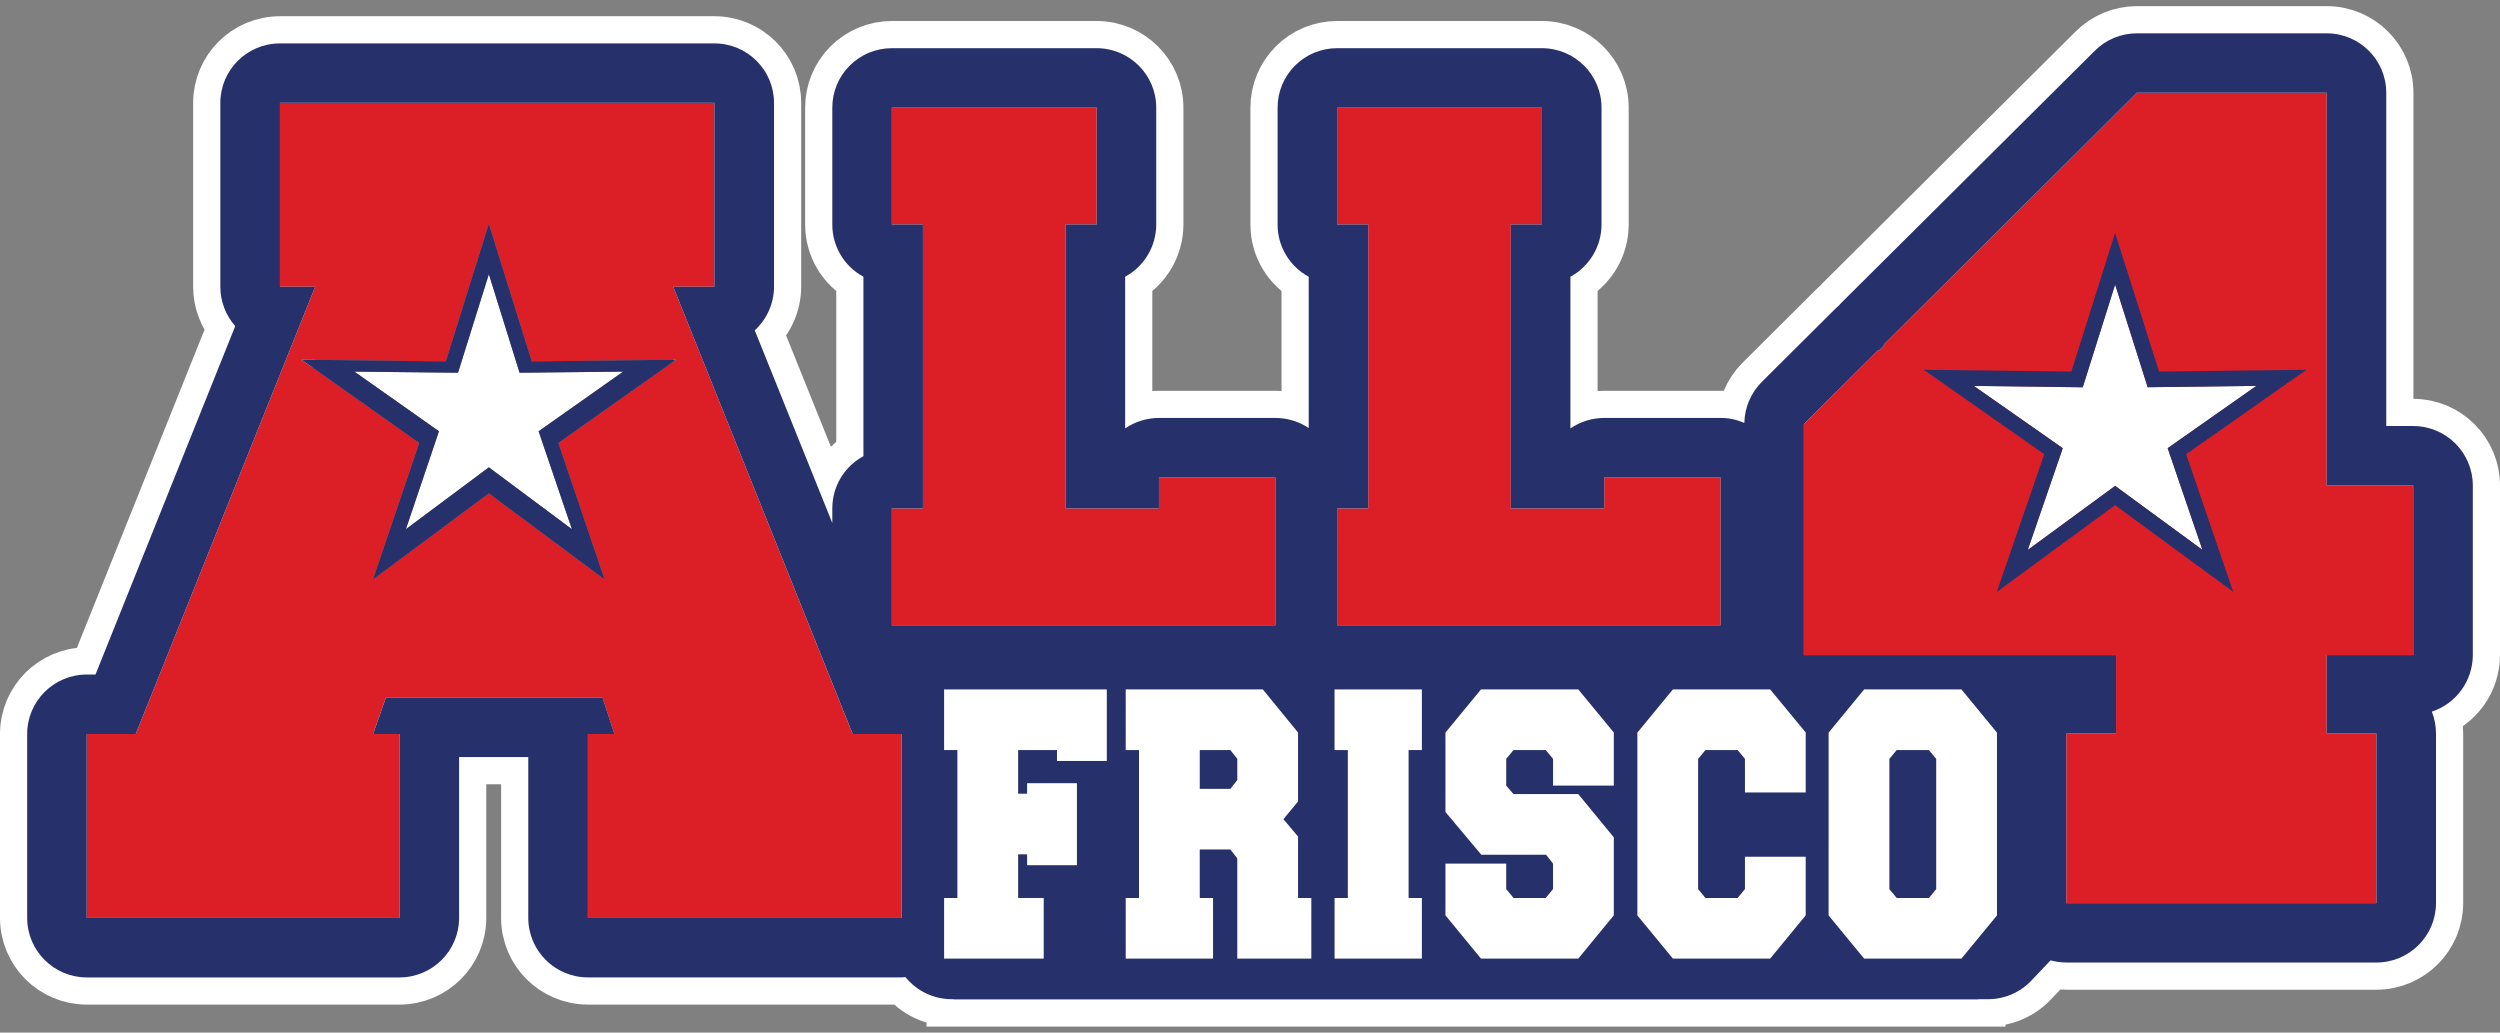
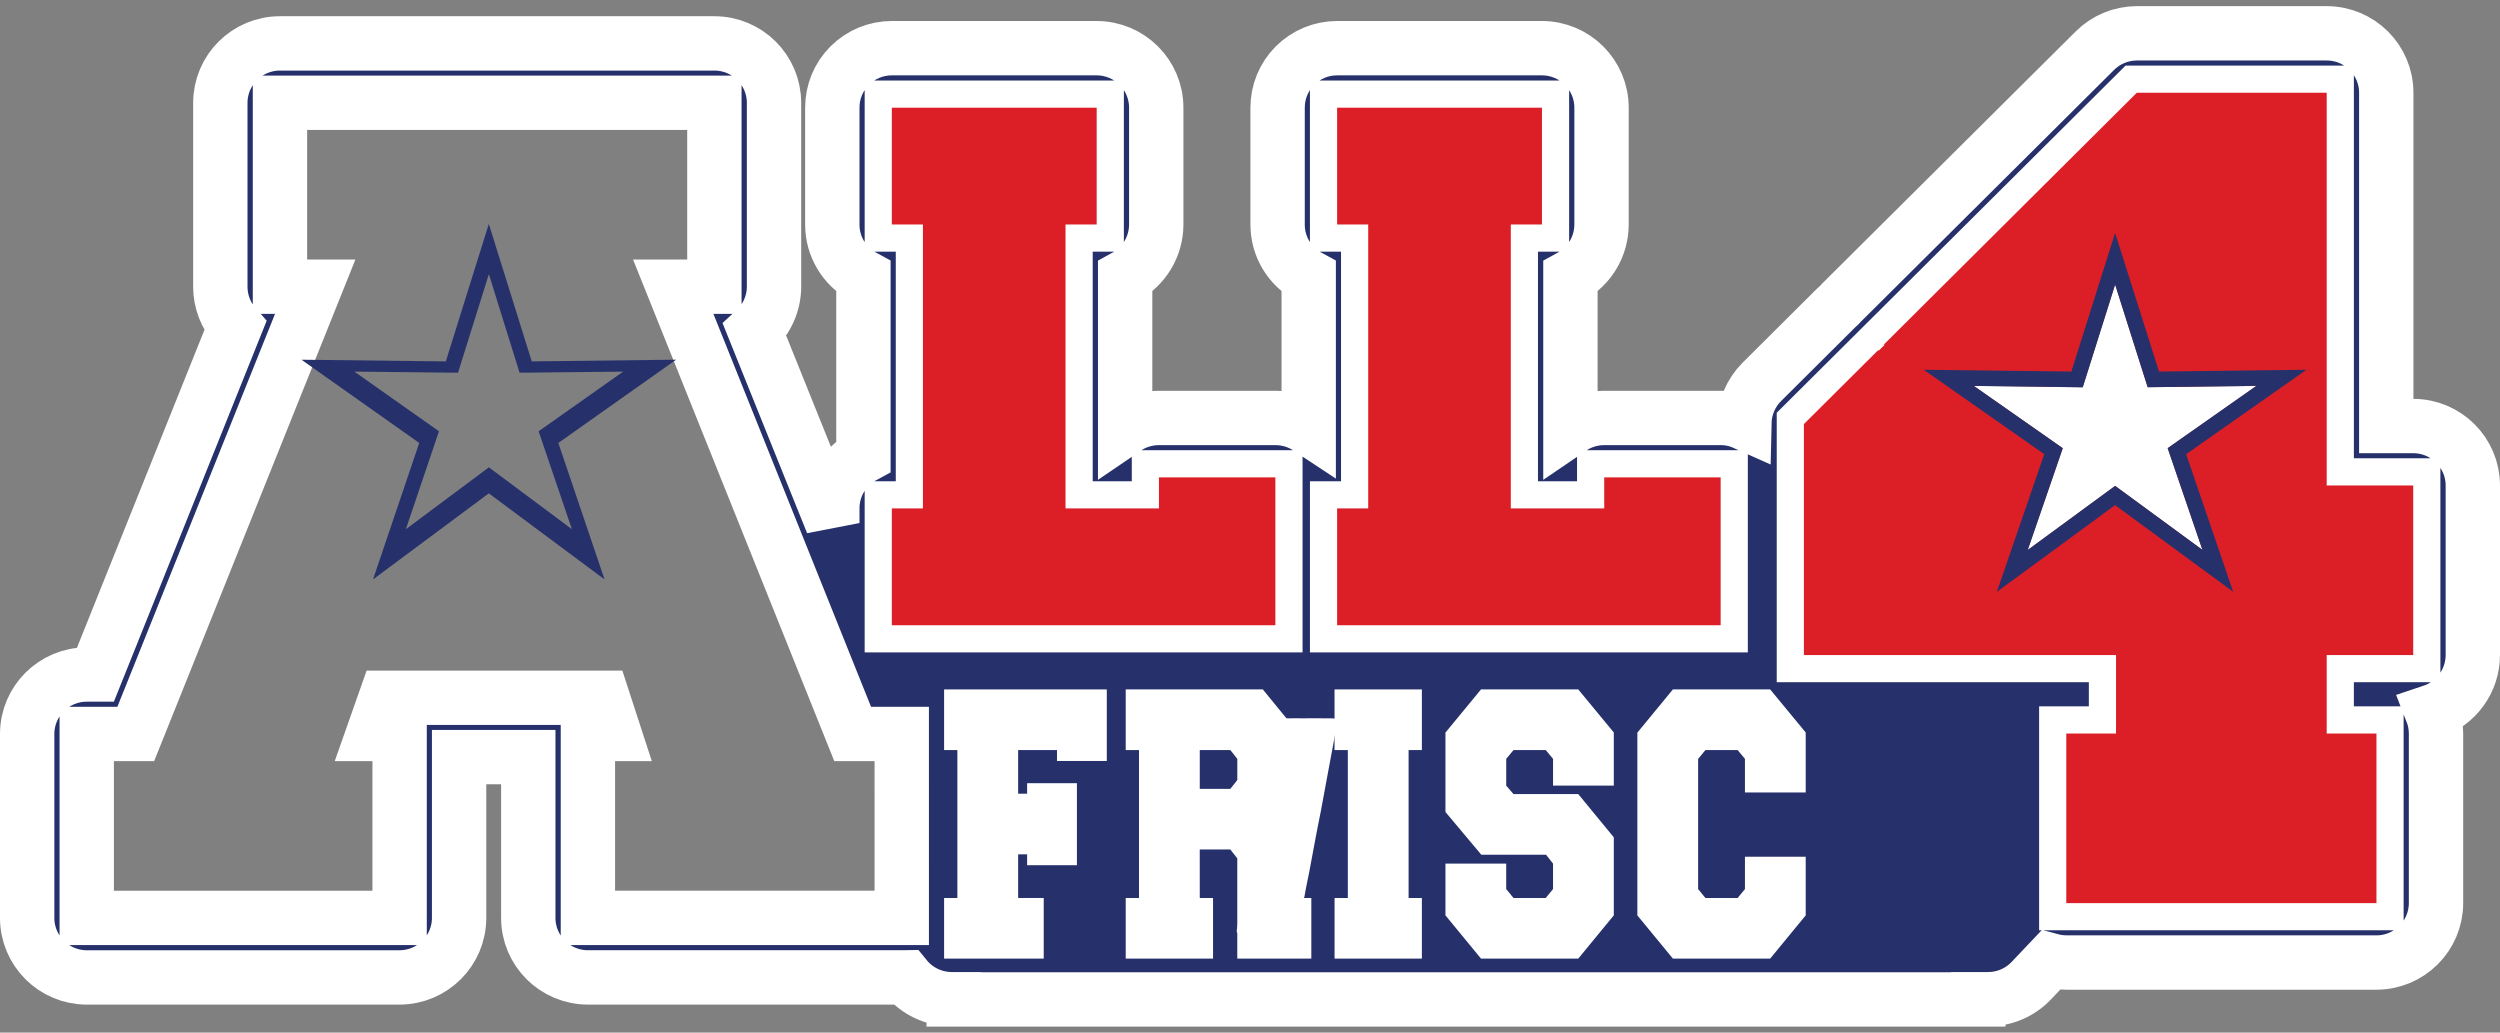
<svg xmlns="http://www.w3.org/2000/svg" width="368px" height="152px" viewBox="0 0 368 152" version="1.1">
  <rect x="0" y="0" width="368" height="152" fill="#808080" stroke="none" />
  <title>all4-frisco-logo-w-border</title>
  <g id="Page-1" stroke="none" stroke-width="1" fill="none" fill-rule="evenodd">
    <g id="Artboard" transform="translate(-117, -83)">
      <g id="Artboard-4" transform="translate(121, 87.905)">
        <path d="M351.225,57.806 L347.258,57.806 L347.258,8.747 C347.255,3.917 343.331,0.002 338.49,0 L310.537,0 C308.216,0.005 305.991,0.929 304.353,2.57 L267.082,39.632 C266.952,39.762 266.822,39.922 266.692,40.051 C266.562,40.18 266.402,40.303 266.272,40.433 L255.341,51.309 C253.735,52.919 252.812,55.085 252.765,57.356 C251.669,56.866 250.481,56.614 249.28,56.617 L232.135,56.617 C230.361,56.621 228.63,57.158 227.166,58.157 L227.166,35.833 C229.982,34.297 231.737,31.353 231.745,28.151 L231.745,10.942 C231.74,6.112 227.819,2.196 222.977,2.187 L192.83,2.187 C190.503,2.185 188.27,3.107 186.626,4.75 C184.981,6.392 184.059,8.62 184.063,10.942 L184.063,28.147 C184.055,31.353 185.814,34.305 188.641,35.829 L188.641,58.096 C187.189,57.134 185.484,56.619 183.741,56.617 L166.589,56.617 C164.815,56.621 163.084,57.158 161.62,58.157 L161.62,35.833 C164.436,34.297 166.191,31.353 166.199,28.151 L166.199,10.942 C166.195,6.112 162.273,2.196 157.432,2.187 L127.285,2.187 C124.958,2.185 122.725,3.107 121.08,4.749 C119.435,6.392 118.513,8.62 118.517,10.942 L118.517,28.147 C118.509,31.353 120.269,34.305 123.096,35.829 L123.096,62.245 C120.27,63.771 118.512,66.722 118.517,69.928 L118.517,72.086 L107.1,43.72 C108.897,42.07 109.924,39.749 109.936,37.313 L109.936,10.231 C109.93,5.402 106.008,1.489 101.168,1.484 L37.2,1.484 C32.36,1.489 28.439,5.402 28.433,10.231 L28.433,37.313 C28.436,39.444 29.216,41.501 30.627,43.1 L10.057,94.385 L8.767,94.385 C3.926,94.39 0.004,98.305 0,103.135 L0,130.217 C0.004,135.048 3.925,138.964 8.767,138.973 L54.806,138.973 C59.65,138.968 63.576,135.05 63.581,130.217 L63.581,106.54 L73.763,106.54 L73.763,130.213 C73.768,135.046 77.694,138.964 82.538,138.969 L128.738,138.969 C128.929,138.969 129.09,138.93 129.288,138.93 C130.949,140.979 133.447,142.173 136.088,142.18 L136.388,142.18 L136.388,142.21 L287.208,142.21 L287.208,142.18 L288.645,142.18 C291.066,142.179 293.379,141.18 295.035,139.418 L297.841,136.46 C298.596,136.664 299.375,136.772 300.157,136.78 L345.813,136.78 C350.652,136.772 354.573,132.86 354.581,128.032 L354.581,103.07 C354.579,101.969 354.371,100.877 353.969,99.851 C357.565,98.654 359.993,95.299 360,91.516 L360,66.554 C359.991,61.724 356.067,57.811 351.225,57.806 Z M192.825,69.933 L197.4,69.933 L197.4,28.139 L192.822,28.139 L192.822,10.948 L222.976,10.948 L222.976,28.139 L218.39,28.139 L218.39,69.933 L232.141,69.933 L232.141,65.364 L249.28,65.364 L249.28,87.131 L192.823,87.131 L192.825,69.933 Z M128.739,130.206 L82.539,130.206 L82.539,103.135 L86.439,103.135 L84.704,97.804 L52.8,97.804 L50.923,103.135 L54.823,103.135 L54.823,130.21 L8.767,130.21 L8.767,103.135 L15.983,103.135 L42.4,37.298 L37.21,37.298 L37.21,10.224 L101.158,10.224 L101.158,37.298 L95.1,37.298 L121.513,103.135 L128.737,103.135 L128.739,130.206 Z M127.279,87.131 L127.279,69.933 L131.858,69.933 L131.858,28.139 L127.279,28.139 L127.279,10.948 L157.434,10.948 L157.434,28.139 L152.847,28.139 L152.847,69.933 L166.6,69.933 L166.6,65.364 L183.737,65.364 L183.737,87.131 L127.279,87.131 Z M351.227,91.516 L338.49,91.516 L338.49,103.07 L345.813,103.07 L345.813,128.032 L300.157,128.032 L300.157,103.07 L307.479,103.07 L307.479,91.516 L261.533,91.516 L261.533,57.517 L272.463,46.641 L272.555,46.709 L273.426,45.84 L273.273,45.84 L310.537,8.747 L338.49,8.747 L338.49,66.554 L351.225,66.554 L351.227,91.516 Z" id="Shape" stroke="#FFFFFF" stroke-width="8" fill="#26316B" fill-rule="nonzero" />
        <polygon id="Path" points="312.136 52.097 307.347 36.988 302.581 52.097 286.552 51.901 299.642 61.068 294.484 76.044 307.347 66.612 320.201 76.044 315.083 61.068 328.141 51.901" />
        <polygon id="Path" points="67.953 28.055 61.624 48.295 40.375 48.044 57.711 60.3 50.908 80.389 67.953 67.721 84.991 80.389 82.247 72.296 78.188 60.3 95.525 48.044 74.275 48.295" />
        <polygon id="Path" fill="#DC1F27" fill-rule="nonzero" points="232.142 69.933 218.391 69.933 218.391 28.139 222.977 28.139 222.977 10.948 192.823 10.948 192.823 28.139 197.401 28.139 197.401 69.933 192.823 69.933 192.823 87.131 249.28 87.131 249.28 65.364 232.142 65.364" />
        <polygon id="Path" fill="#DC1F27" fill-rule="nonzero" points="166.597 69.933 152.845 69.933 152.845 28.139 157.432 28.139 157.432 10.948 127.277 10.948 127.277 28.139 131.856 28.139 131.856 69.933 127.277 69.933 127.277 87.131 183.734 87.131 183.734 65.364 166.597 65.364" />
        <path d="M351.225,91.516 L351.225,66.554 L338.49,66.554 L338.49,8.747 L310.537,8.747 L273.273,45.84 L273.426,45.84 L272.555,46.709 L272.463,46.641 L261.533,57.517 L261.533,91.516 L307.479,91.516 L307.479,103.07 L300.157,103.07 L300.157,128.032 L345.813,128.032 L345.813,103.07 L338.49,103.07 L338.49,91.516 L351.225,91.516 Z M320.2,76.044 L307.347,66.617 L294.484,76.049 L299.642,61.073 L286.552,51.906 L302.581,52.106 L307.347,36.984 L312.136,52.093 L328.136,51.893 L315.078,61.06 L320.2,76.044 Z" id="Shape" fill="#DC1F27" fill-rule="nonzero" />
-         <path d="M95.1,37.298 L101.161,37.298 L101.161,10.224 L37.21,10.224 L37.21,37.298 L42.4,37.298 L15.983,103.135 L8.767,103.135 L8.767,130.21 L54.821,130.21 L54.821,103.135 L50.921,103.135 L52.794,97.804 L84.694,97.804 L86.429,103.135 L82.529,103.135 L82.529,130.21 L128.729,130.21 L128.729,103.135 L121.505,103.135 L95.1,37.298 Z M78.188,60.3 L82.247,72.296 L84.991,80.389 L67.953,67.718 L50.908,80.386 L57.708,60.297 L40.375,48.044 L61.624,48.295 L67.953,28.055 L74.275,48.295 L95.525,48.044 L78.188,60.3 Z" id="Shape" fill="#DC1F27" fill-rule="nonzero" />
        <path d="M192.815,101.431 C192.815,100.988 192.578,100.832 192.02,100.832 C190.82,100.817 189.627,100.824 188.427,100.824 L188.4,100.824 L188.4,100.832 C187.154,100.832 185.908,100.817 184.663,100.84 C183.891,100.855 183.631,101.106 183.508,101.862 C183.279,103.204 183.057,104.546 182.82,105.889 C182.446,108.009 182.064,110.129 181.689,112.241 C181.444,113.583 181.208,114.935 180.955,116.276 C180.755,117.344 180.555,118.404 180.355,119.469 C180.065,121.002 179.777,122.536 179.492,124.069 C179.148,125.899 178.842,127.73 178.513,129.567 C178.36,130.421 178.192,131.264 178.039,132.122 C178.038,132.247 178.095,132.366 178.194,132.444 C178.293,132.522 178.422,132.55 178.544,132.521 C178.699,132.463 178.85,132.394 178.995,132.315 C179.553,132.033 180.103,131.75 180.661,131.468 C181.8,130.88 182.947,130.302 184.086,129.722 C185.079,129.21 186.065,128.676 187.067,128.182 C187.611,127.952 187.988,127.447 188.053,126.861 C188.229,125.764 188.488,124.672 188.695,123.582 C189.024,121.836 189.337,120.09 189.673,118.343 C189.78,117.771 189.895,117.206 190.002,116.635 C190.147,115.948 190.285,115.254 190.415,114.567 C190.915,111.929 191.393,109.279 191.882,106.643 C192.188,105.012 192.501,103.394 192.782,101.762 C192.803,101.653 192.814,101.542 192.815,101.431 L192.815,101.431 Z" id="Path" fill="#FFFFFF" fill-rule="nonzero" />
-         <polygon id="Path" fill="#FFFFFF" fill-rule="nonzero" points="67.961 35.452 63.421 49.959 61.609 49.943 48.164 49.798 60.615 58.576 55.746 72.991 67.961 63.884 80.183 72.991 75.284 58.576 87.728 49.798 74.29 49.943 72.479 49.959" />
        <polygon id="Path" fill="#FFFFFF" fill-rule="nonzero" points="312.136 52.097 307.347 36.988 302.581 52.097 286.552 51.901 299.642 61.068 294.484 76.044 307.347 66.612 320.201 76.044 315.083 61.068 328.141 51.901" />
        <path d="M307.347,36.984 L312.136,52.093 L328.136,51.893 L315.078,61.06 L320.196,76.036 L307.347,66.617 L294.484,76.049 L299.642,61.073 L286.552,51.906 L302.581,52.106 L307.347,36.984 M307.341,29.379 L305.159,36.297 L300.905,49.785 L286.58,49.61 L279.164,49.52 L285.235,53.77 L296.912,61.952 L292.312,75.301 L289.929,82.221 L295.839,77.888 L307.339,69.452 L318.839,77.887 L324.726,82.207 L322.368,75.306 L317.804,61.953 L329.457,53.771 L335.511,49.522 L328.111,49.612 L313.811,49.787 L309.535,36.296 L307.343,29.381 L307.341,29.379 Z" id="Shape" fill="#26316B" fill-rule="nonzero" />
        <path d="M192.815,101.431 C192.815,100.988 192.578,100.832 192.02,100.832 C190.82,100.817 189.627,100.824 188.427,100.824 L188.4,100.824 L188.4,100.832 C187.154,100.832 185.908,100.817 184.663,100.84 C183.891,100.855 183.631,101.106 183.508,101.862 C183.279,103.204 183.057,104.546 182.82,105.889 C182.446,108.009 182.064,110.129 181.689,112.241 C181.444,113.583 181.208,114.935 180.955,116.276 C180.755,117.344 180.555,118.404 180.355,119.469 C180.065,121.002 179.777,122.536 179.492,124.069 C179.148,125.899 178.842,127.73 178.513,129.567 C178.36,130.421 178.192,131.264 178.039,132.122 C178.038,132.247 178.095,132.366 178.194,132.444 C178.293,132.522 178.422,132.55 178.544,132.521 C178.699,132.463 178.85,132.394 178.995,132.315 C179.553,132.033 180.103,131.75 180.661,131.468 C181.8,130.88 182.947,130.302 184.086,129.722 C185.079,129.21 186.065,128.676 187.067,128.182 C187.611,127.952 187.988,127.447 188.053,126.861 C188.229,125.764 188.488,124.672 188.695,123.582 C189.024,121.836 189.337,120.09 189.673,118.343 C189.78,117.771 189.895,117.206 190.002,116.635 C190.147,115.948 190.285,115.254 190.415,114.567 C190.915,111.929 191.393,109.279 191.882,106.643 C192.188,105.012 192.501,103.394 192.782,101.762 C192.803,101.653 192.814,101.542 192.815,101.431 L192.815,101.431 Z" id="Path" />
        <path d="M95.1,37.298 L101.161,37.298 L101.161,10.224 L37.21,10.224 L37.21,37.298 L42.4,37.298 L15.983,103.135 L8.767,103.135 L8.767,130.21 L54.821,130.21 L54.821,103.135 L50.921,103.135 L52.794,97.804 L84.694,97.804 L86.429,103.135 L82.529,103.135 L82.529,130.21 L128.729,130.21 L128.729,103.135 L121.505,103.135 L95.1,37.298 Z M78.188,60.3 L82.247,72.296 L84.991,80.389 L67.953,67.718 L50.908,80.386 L57.708,60.297 L40.375,48.044 L61.624,48.295 L67.953,28.055 L74.275,48.295 L95.525,48.044 L78.188,60.3 Z" id="Shape" />
        <path d="M178.651,103.52 C178.773,102.871 178.903,102.223 178.987,101.567 C179.041,101.117 178.804,100.874 178.345,100.828 C178.223,100.82 178.101,100.828 177.971,100.828 L172.245,100.828 C172.077,100.828 171.909,100.828 171.745,100.836 C171.311,100.819 170.929,101.119 170.845,101.544 C170.814,101.667 170.791,101.789 170.768,101.911 C170.562,103.093 170.363,104.275 170.141,105.458 C169.484,108.951 168.817,112.447 168.141,115.944 C168.046,116.318 167.931,116.688 167.797,117.05 C167.535,116.903 167.285,116.736 167.048,116.551 C166.467,116.01 165.886,115.476 165.305,114.934 C162.505,112.34 159.715,109.746 156.936,107.152 C156.691,106.922 156.446,106.694 156.202,106.472 C154.535,104.917 152.861,103.379 151.218,101.79 C150.598,101.113 149.704,100.754 148.787,100.814 C147.381,100.898 145.967,100.837 144.553,100.837 C144.262,100.829 143.971,100.837 143.681,100.859 C143.181,100.905 142.963,101.118 142.856,101.637 C142.527,103.209 142.191,104.787 141.87,106.366 C141.342,108.96 140.83,111.56 140.303,114.148 C140.035,115.482 139.729,116.809 139.454,118.152 C139.018,120.256 138.598,122.362 138.162,124.467 C138.116,124.695 138.071,124.932 138.017,125.16 C137.75,126.472 137.467,127.768 137.184,129.08 C137.008,129.889 136.832,130.69 136.684,131.506 C136.507,131.943 136.519,132.434 136.715,132.863 C136.877,132.852 137.036,132.818 137.189,132.763 C137.64,132.55 138.068,132.298 138.511,132.065 C140.934,130.799 143.357,129.524 145.788,128.281 C146.366,128.029 146.772,127.494 146.858,126.87 C147.118,125.406 147.393,123.942 147.669,122.48 C147.869,121.428 148.069,120.376 148.269,119.315 C148.277,119.283 148.283,119.249 148.284,119.216 C148.659,117.22 149.025,115.219 149.4,113.221 C149.449,112.934 149.518,112.651 149.606,112.374 C149.648,112.233 149.759,112.123 149.901,112.082 C150.043,112.042 150.196,112.077 150.306,112.175 C150.367,112.227 150.436,112.281 150.489,112.334 C152.606,114.286 154.723,116.236 156.841,118.184 C157.957,119.214 159.076,120.245 160.197,121.277 C161.603,122.574 163.017,123.862 164.431,125.158 L166.518,127.08 C166.912,127.513 167.476,127.752 168.062,127.737 C169.675,127.668 171.296,127.622 172.916,127.599 C173.387,127.641 173.819,127.338 173.94,126.882 C174.005,126.686 174.059,126.486 174.101,126.284 C174.307,125.269 174.514,124.255 174.712,123.241 C174.743,123.073 174.781,122.897 174.812,122.73 C175.079,121.357 175.347,119.976 175.622,118.604 C175.79,117.711 175.966,116.827 176.142,115.934 C176.432,114.47 176.742,113.014 177.042,111.557 C177.126,111.153 177.202,110.741 177.286,110.337 C177.638,108.583 177.99,106.823 178.341,105.059 C178.445,104.55 178.552,104.033 178.651,103.52 Z" id="Path" />
-         <polygon id="Path" points="67.961 35.452 63.421 49.959 61.609 49.943 48.164 49.798 60.615 58.576 55.746 72.991 67.961 63.884 80.183 72.991 75.284 58.576 87.728 49.798 74.29 49.943 72.479 49.959" />
        <polygon id="Path" points="249.28 65.364 232.142 65.364 232.142 69.933 218.391 69.933 218.391 28.139 222.977 28.139 222.977 10.948 192.823 10.948 192.823 28.139 197.401 28.139 197.401 69.933 192.823 69.933 192.823 87.131 249.28 87.131" />
        <polygon id="Path" points="183.734 65.364 166.597 65.364 166.597 69.933 152.845 69.933 152.845 28.139 157.432 28.139 157.432 10.948 127.277 10.948 127.277 28.139 131.856 28.139 131.856 69.933 127.277 69.933 127.277 87.131 183.734 87.131" />
        <path d="M287.392,101.461 C286.946,100.964 286.301,100.69 285.633,100.713 C280.329,100.729 275.027,100.731 269.727,100.721 C268.015,100.721 266.295,100.721 264.582,100.713 C264.272,100.711 263.965,100.762 263.673,100.866 C263.347,100.986 263.05,101.173 262.801,101.415 C261.101,103.001 259.392,104.573 257.665,106.128 C257.123,106.583 256.762,107.216 256.648,107.913 C256.48,108.897 256.289,109.881 256.098,110.864 C256.006,111.306 255.922,111.742 255.83,112.185 C255.341,114.617 254.83,117.05 254.347,119.483 C253.973,121.374 253.604,123.267 253.239,125.164 C253.017,126.316 252.796,127.475 252.566,128.628 C252.383,129.557 252.192,130.495 252.008,131.426 C251.94,131.792 251.871,132.159 251.825,132.532 C251.798,132.643 251.823,132.761 251.893,132.853 C251.962,132.944 252.069,133 252.184,133.005 C252.247,133.003 252.309,132.99 252.368,132.967 C252.444,132.929 252.513,132.89 252.589,132.852 C254.789,131.701 256.993,130.552 259.201,129.405 C259.713,129.138 260.241,128.886 260.753,128.607 C261.332,128.343 261.713,127.777 261.739,127.143 C261.819,126.486 261.934,125.835 262.083,125.19 C262.35,123.802 262.626,122.429 262.883,121.042 C263.074,120.004 263.112,119.958 264.136,119.928 C264.343,119.92 264.557,119.928 264.763,119.928 L271.734,119.928 C273.622,119.928 275.51,119.943 277.398,119.928 C277.918,119.935 278.445,119.928 278.965,119.92 C280.379,119.905 280.318,120.165 280.158,121.377 C280.15,121.453 280.119,121.536 280.104,121.613 L279.393,125.159 C279.34,125.396 279.293,125.632 279.248,125.869 C279.171,126.281 279.103,126.685 279.041,127.097 C278.988,127.302 279.04,127.52 279.18,127.679 C279.321,127.838 279.531,127.917 279.741,127.89 C282.401,127.897 285.058,127.897 287.713,127.89 C288.371,127.882 288.569,127.707 288.76,127.051 C288.813,126.894 288.854,126.733 288.883,126.57 C289.066,125.64 289.25,124.702 289.418,123.763 C289.876,121.163 290.312,118.547 290.786,115.947 C291.275,113.216 291.78,110.493 292.345,107.778 C292.381,107.621 292.399,107.459 292.399,107.298 C292.393,106.802 292.174,106.334 291.799,106.009 C290.312,104.52 288.852,102.986 287.392,101.461 Z M283.149,107.946 C282.798,109.853 282.449,111.766 282.087,113.673 C282.026,113.888 281.946,114.097 281.85,114.299 C281.573,114.362 281.292,114.402 281.009,114.42 L277.4,114.42 C274.236,114.428 271.066,114.428 267.891,114.42 L264.941,114.42 C264.741,114.42 264.541,114.375 264.207,114.337 C264.186,114.096 264.188,113.853 264.215,113.612 C264.429,112.697 264.65,111.781 264.864,110.866 C265.032,110.196 265.193,109.517 265.364,108.838 C265.464,108.418 265.564,107.999 265.67,107.58 C265.922,106.55 265.945,106.542 267,106.542 L267.894,106.542 C271.066,106.534 274.231,106.542 277.403,106.542 L280.323,106.542 C281.072,106.542 281.823,106.519 282.563,106.534 C283.105,106.542 283.296,106.779 283.251,107.332 C283.226,107.532 283.187,107.738 283.149,107.944 L283.149,107.946 Z" id="Shape" />
        <path d="M221.471,127.58 C221.793,127.91 222.24,128.091 222.702,128.079 C224.277,128.048 225.859,128.079 227.434,128.063 C228.297,128.063 228.481,127.872 228.634,126.987 C228.917,125.356 229.192,123.724 229.49,122.091 C229.765,120.589 230.078,119.086 230.354,117.584 C230.636,115.998 230.889,114.404 231.179,112.817 C231.271,112.306 231.362,111.787 231.462,111.277 C231.554,110.804 231.638,110.339 231.729,109.866 C231.859,109.179 231.989,108.501 232.119,107.814 C232.486,105.819 232.845,103.823 233.219,101.828 C233.41,100.813 233.319,100.668 232.264,100.66 C230.146,100.652 228.021,100.66 225.904,100.66 C225.736,100.66 225.575,100.66 225.404,100.675 C225.008,100.676 224.678,100.98 224.647,101.374 C224.447,102.51 224.273,103.654 224.089,104.798 L224.043,105.073 C223.784,106.697 223.524,108.329 223.264,109.954 L223.08,111.06 C222.813,112.691 222.545,114.316 222.27,115.956 C222.224,116.23 222.132,116.498 222.018,116.978 C221.717,116.804 221.428,116.611 221.154,116.398 C220.695,115.979 220.267,115.529 219.816,115.094 L210.988,106.674 L210.499,106.209 C209.727,105.47 208.947,104.729 208.175,103.99 C207.308,103.166 206.45,102.337 205.599,101.504 C205.087,100.952 204.35,100.666 203.599,100.725 C202.315,100.794 201.023,100.74 199.739,100.74 C199.28,100.74 198.822,100.725 198.363,100.756 C197.797,100.794 197.563,101.023 197.469,101.595 C197.178,103.22 196.88,104.844 196.59,106.468 C196.498,106.967 196.406,107.46 196.322,107.956 C195.871,110.525 195.443,113.095 194.984,115.666 C194.656,117.542 194.296,119.411 193.968,121.287 C193.662,123.041 193.394,124.803 193.081,126.549 C192.829,127.976 192.523,129.394 192.256,130.821 L192.233,130.957 C192.165,131.318 192.117,131.682 192.087,132.048 C192.072,132.173 192.129,132.297 192.233,132.368 C192.326,132.459 192.466,132.483 192.584,132.429 C193.142,132.155 193.684,131.857 194.235,131.568 C194.327,131.522 194.426,131.468 194.518,131.422 C196.567,130.371 198.6,129.318 200.664,128.28 C201.165,128.066 201.508,127.595 201.558,127.053 C201.719,125.956 201.948,124.858 202.139,123.75 C202.705,120.532 203.266,117.311 203.821,114.087 C203.943,113.394 204.05,112.69 204.187,112.005 C204.269,111.793 204.377,111.592 204.508,111.406 C204.784,111.62 205.028,111.764 205.227,111.956 C205.517,112.237 205.808,112.513 206.098,112.794 C208.781,115.38 211.461,117.966 214.14,120.551 C215.921,122.267 217.7,123.983 219.475,125.699 C220.141,126.324 220.814,126.949 221.471,127.58 Z" id="Path" />
        <polygon id="Path" points="338.49 45.81 338.49 8.751 310.537 8.751 273.273 45.84 273.426 45.84 272.555 46.709 272.463 46.641 261.533 57.517 261.533 91.516 307.479 91.516 307.479 103.07 300.157 103.07 300.157 128.032 345.813 128.032 345.813 103.07 338.49 103.07 338.49 91.516 351.225 91.516 351.225 66.554 338.49 66.554" />
        <path d="M249.99,100.69 C249.822,100.683 249.662,100.69 249.49,100.69 C247.326,100.69 245.171,100.698 243.008,100.69 C241.408,100.683 241.456,100.561 241.097,102.27 C241.081,102.346 241.074,102.429 241.058,102.513 C240.837,103.901 240.608,105.289 240.386,106.678 C240.202,107.783 240.019,108.882 239.843,109.987 C239.591,111.584 239.343,113.18 239.094,114.777 C238.865,116.24 238.631,117.707 238.394,119.178 C238.088,121.099 237.752,123.014 237.446,124.936 C237.194,126.532 236.964,128.129 236.727,129.725 C236.567,130.77 236.46,130.855 235.352,130.861 L226.76,130.861 L226.76,130.855 L218.283,130.855 C218.077,130.855 217.87,130.839 217.664,130.855 C217.228,130.876 217.064,131.182 217.289,131.518 C217.313,131.553 217.339,131.586 217.366,131.618 C217.84,132.216 218.314,132.83 218.788,133.433 C219.488,134.325 220.194,135.229 220.888,136.127 C220.994,136.256 221.094,136.386 221.193,136.516 C221.493,136.925 221.962,137.177 222.47,137.202 L237.062,137.202 C237.673,137.218 238.266,137 238.721,136.593 C238.904,136.44 239.087,136.279 239.271,136.127 C240.417,135.159 241.587,134.213 242.749,133.259 C243.07,133 243.383,132.733 243.704,132.474 C244.117,132.131 244.537,131.787 244.958,131.444 C245.265,131.225 245.482,130.903 245.569,130.536 C245.715,129.812 245.883,129.079 246.02,128.348 C246.51,125.625 246.983,122.887 247.48,120.167 C247.847,118.161 248.229,116.163 248.596,114.157 C248.68,113.722 248.764,113.28 248.841,112.837 C249.162,111.129 249.46,109.421 249.773,107.713 C249.934,106.828 250.094,105.943 250.263,105.066 C250.463,103.952 250.663,102.839 250.863,101.725 C251.015,100.851 250.877,100.706 249.99,100.69 Z" id="Path" />
-         <path d="M351.225,57.806 L347.258,57.806 L347.258,8.747 C347.255,3.917 343.331,0.002 338.49,0 L310.537,0 C308.216,0.005 305.991,0.929 304.353,2.57 L267.082,39.632 C266.952,39.762 266.822,39.922 266.692,40.051 C266.562,40.18 266.402,40.303 266.272,40.433 L255.341,51.309 C253.735,52.919 252.812,55.085 252.765,57.356 C251.669,56.866 250.481,56.614 249.28,56.617 L232.135,56.617 C230.361,56.621 228.63,57.158 227.166,58.157 L227.166,35.833 C229.982,34.297 231.737,31.353 231.745,28.151 L231.745,10.942 C231.74,6.112 227.819,2.196 222.977,2.187 L192.83,2.187 C190.503,2.185 188.27,3.107 186.626,4.75 C184.981,6.392 184.059,8.62 184.063,10.942 L184.063,28.147 C184.055,31.353 185.814,34.305 188.641,35.829 L188.641,58.096 C187.189,57.134 185.484,56.619 183.741,56.617 L166.589,56.617 C164.815,56.621 163.084,57.158 161.62,58.157 L161.62,35.833 C164.436,34.297 166.191,31.353 166.199,28.151 L166.199,10.942 C166.195,6.112 162.273,2.196 157.432,2.187 L127.285,2.187 C124.958,2.185 122.725,3.107 121.08,4.749 C119.435,6.392 118.513,8.62 118.517,10.942 L118.517,28.147 C118.509,31.353 120.269,34.305 123.096,35.829 L123.096,62.245 C120.27,63.771 118.512,66.722 118.517,69.928 L118.517,72.086 L107.1,43.72 C108.897,42.07 109.924,39.749 109.936,37.313 L109.936,10.231 C109.93,5.402 106.008,1.489 101.168,1.484 L37.2,1.484 C32.36,1.489 28.439,5.402 28.433,10.231 L28.433,37.313 C28.436,39.444 29.216,41.501 30.627,43.1 L10.057,94.385 L8.767,94.385 C3.926,94.39 0.004,98.305 0,103.135 L0,130.217 C0.004,135.048 3.925,138.964 8.767,138.973 L54.806,138.973 C59.65,138.968 63.576,135.05 63.581,130.217 L63.581,106.54 L73.763,106.54 L73.763,130.213 C73.768,135.046 77.694,138.964 82.538,138.969 L128.738,138.969 C128.929,138.969 129.09,138.93 129.288,138.93 C130.949,140.979 133.447,142.173 136.088,142.18 L136.388,142.18 L136.388,142.21 L287.208,142.21 L287.208,142.18 L288.645,142.18 C291.066,142.179 293.379,141.18 295.035,139.418 L297.841,136.46 C298.596,136.664 299.375,136.772 300.157,136.78 L345.813,136.78 C350.652,136.772 354.573,132.86 354.581,128.032 L354.581,103.07 C354.579,101.969 354.371,100.877 353.969,99.851 C357.565,98.654 359.993,95.299 360,91.516 L360,66.554 C359.991,61.724 356.067,57.811 351.225,57.806 Z M192.825,69.933 L197.4,69.933 L197.4,28.139 L192.822,28.139 L192.822,10.948 L222.976,10.948 L222.976,28.139 L218.39,28.139 L218.39,69.933 L232.141,69.933 L232.141,65.364 L249.28,65.364 L249.28,87.131 L192.823,87.131 L192.825,69.933 Z M128.739,130.206 L82.539,130.206 L82.539,103.135 L86.439,103.135 L84.704,97.804 L52.8,97.804 L50.923,103.135 L54.823,103.135 L54.823,130.21 L8.767,130.21 L8.767,103.135 L15.983,103.135 L42.4,37.298 L37.21,37.298 L37.21,10.224 L101.158,10.224 L101.158,37.298 L95.1,37.298 L121.513,103.135 L128.737,103.135 L128.739,130.206 Z M127.279,87.131 L127.279,69.933 L131.858,69.933 L131.858,28.139 L127.279,28.139 L127.279,10.948 L157.434,10.948 L157.434,28.139 L152.847,28.139 L152.847,69.933 L166.6,69.933 L166.6,65.364 L183.737,65.364 L183.737,87.131 L127.279,87.131 Z M351.227,91.516 L338.49,91.516 L338.49,103.07 L345.813,103.07 L345.813,128.032 L300.157,128.032 L300.157,103.07 L307.479,103.07 L307.479,91.516 L261.533,91.516 L261.533,57.517 L272.463,46.641 L272.555,46.709 L273.426,45.84 L273.273,45.84 L310.537,8.747 L338.49,8.747 L338.49,66.554 L351.225,66.554 L351.227,91.516 Z" id="Shape" fill="#26316B" fill-rule="nonzero" />
        <path d="M67.953,28.055 L61.624,48.295 L40.375,48.044 L57.711,60.3 L50.908,80.386 L67.953,67.715 L84.991,80.386 L82.247,72.293 L78.188,60.297 L95.525,48.041 L74.275,48.292 L67.953,28.055 Z M87.728,49.798 L75.284,58.578 L80.184,72.993 L67.962,63.886 L55.746,72.991 L60.615,58.576 L48.164,49.796 L61.609,49.941 L63.421,49.957 L67.961,35.45 L72.479,49.955 L74.29,49.939 L87.728,49.798 Z" id="Shape" fill="#26316B" fill-rule="nonzero" />
        <polygon id="Path" points="67.961 35.452 63.421 49.959 61.609 49.943 48.164 49.798 60.615 58.576 55.746 72.991 67.961 63.884 80.183 72.991 75.284 58.576 87.728 49.798 74.29 49.943 72.479 49.959" />
        <polygon id="Path" points="232.142 69.933 218.391 69.933 218.391 28.139 222.977 28.139 222.977 10.948 192.823 10.948 192.823 28.139 197.401 28.139 197.401 69.933 192.823 69.933 192.823 87.131 249.28 87.131 249.28 65.364 232.142 65.364" />
        <polygon id="Path" points="338.49 45.81 338.49 8.751 310.537 8.751 273.273 45.84 273.426 45.84 272.555 46.709 272.463 46.641 261.533 57.517 261.533 91.516 307.479 91.516 307.479 103.07 300.157 103.07 300.157 128.032 345.813 128.032 345.813 103.07 338.49 103.07 338.49 91.516 351.225 91.516 351.225 66.554 338.49 66.554" />
        <polygon id="Path" points="166.597 69.933 152.845 69.933 152.845 28.139 157.432 28.139 157.432 10.948 127.277 10.948 127.277 28.139 131.856 28.139 131.856 69.933 127.277 69.933 127.277 87.131 183.734 87.131 183.734 65.364 166.597 65.364" />
        <path d="M95.1,37.298 L101.161,37.298 L101.161,10.224 L37.21,10.224 L37.21,37.298 L42.4,37.298 L15.983,103.135 L8.767,103.135 L8.767,130.21 L54.821,130.21 L54.821,103.135 L50.921,103.135 L52.794,97.804 L84.694,97.804 L86.429,103.135 L82.529,103.135 L82.529,130.21 L128.729,130.21 L128.729,103.135 L121.505,103.135 L95.1,37.298 Z M78.188,60.3 L82.247,72.296 L84.991,80.389 L67.953,67.718 L50.908,80.386 L57.708,60.297 L40.375,48.044 L61.624,48.295 L67.953,28.055 L74.275,48.295 L95.525,48.044 L78.188,60.3 Z" id="Shape" />
        <polygon id="Path" fill="#FFFFFF" fill-rule="nonzero" points="147.191 120.852 145.871 120.852 145.871 127.278 149.635 127.278 149.635 136.201 134.972 136.201 134.972 127.281 136.927 127.281 136.927 105.504 134.972 105.504 134.972 96.579 158.921 96.579 158.921 107.109 151.589 107.109 151.589 105.504 145.871 105.504 145.871 111.928 147.191 111.928 147.191 110.382 154.522 110.382 154.522 122.454 147.191 122.454" />
        <path d="M172.605,127.281 L174.56,127.281 L174.56,136.204 L161.706,136.204 L161.706,127.281 L163.661,127.281 L163.661,105.504 L161.706,105.504 L161.706,96.579 L181.891,96.579 L187.073,102.925 L187.073,113.068 L184.922,115.677 L187.073,118.234 L187.073,127.281 L189.027,127.281 L189.027,136.204 L178.127,136.204 L178.127,121.447 L177.101,120.139 L172.601,120.139 L172.605,127.281 Z M172.605,111.217 L177.105,111.217 L178.131,109.92 L178.131,106.799 L177.105,105.502 L172.605,105.502 L172.605,111.217 Z" id="Shape" fill="#FFFFFF" fill-rule="nonzero" />
        <polygon id="Path" fill="#FFFFFF" fill-rule="nonzero" points="205.3 136.201 192.449 136.201 192.449 127.281 194.4 127.281 194.4 105.504 192.445 105.504 192.445 96.579 205.3 96.579 205.3 105.504 203.345 105.504 203.345 127.281 205.3 127.281" />
        <polygon id="Path" fill="#FFFFFF" fill-rule="nonzero" points="223.581 120.912 214.051 120.912 208.772 114.621 208.772 102.929 214.002 96.579 228.322 96.579 233.552 102.918 233.552 110.739 224.608 110.739 224.608 106.798 223.533 105.501 218.791 105.501 217.716 106.798 217.716 110.747 218.791 111.986 228.322 111.986 233.552 118.352 233.552 129.834 228.322 136.199 214 136.199 208.77 129.834 208.77 122.219 217.714 122.219 217.714 125.967 218.789 127.276 223.531 127.276 224.606 125.967 224.606 122.219" />
        <polygon id="Path" fill="#FFFFFF" fill-rule="nonzero" points="261.8 111.75 252.856 111.75 252.856 106.8 251.781 105.503 247.04 105.503 245.965 106.807 245.965 125.971 247.04 127.277 251.782 127.277 252.857 125.968 252.857 121.208 261.8 121.208 261.8 129.835 256.57 136.2 242.25 136.2 237.02 129.844 237.02 102.935 242.25 96.579 256.57 96.579 261.8 102.919" />
-         <path d="M265.173,102.935 L270.403,96.579 L284.723,96.579 L289.953,102.935 L289.953,129.845 L284.723,136.201 L270.4,136.201 L265.17,129.845 L265.173,102.935 Z M281.009,106.808 L279.933,105.504 L275.192,105.504 L274.117,106.808 L274.117,125.972 L275.192,127.278 L279.933,127.278 L281.009,125.972 L281.009,106.808 Z" id="Shape" fill="#FFFFFF" fill-rule="nonzero" />
      </g>
    </g>
  </g>
</svg>